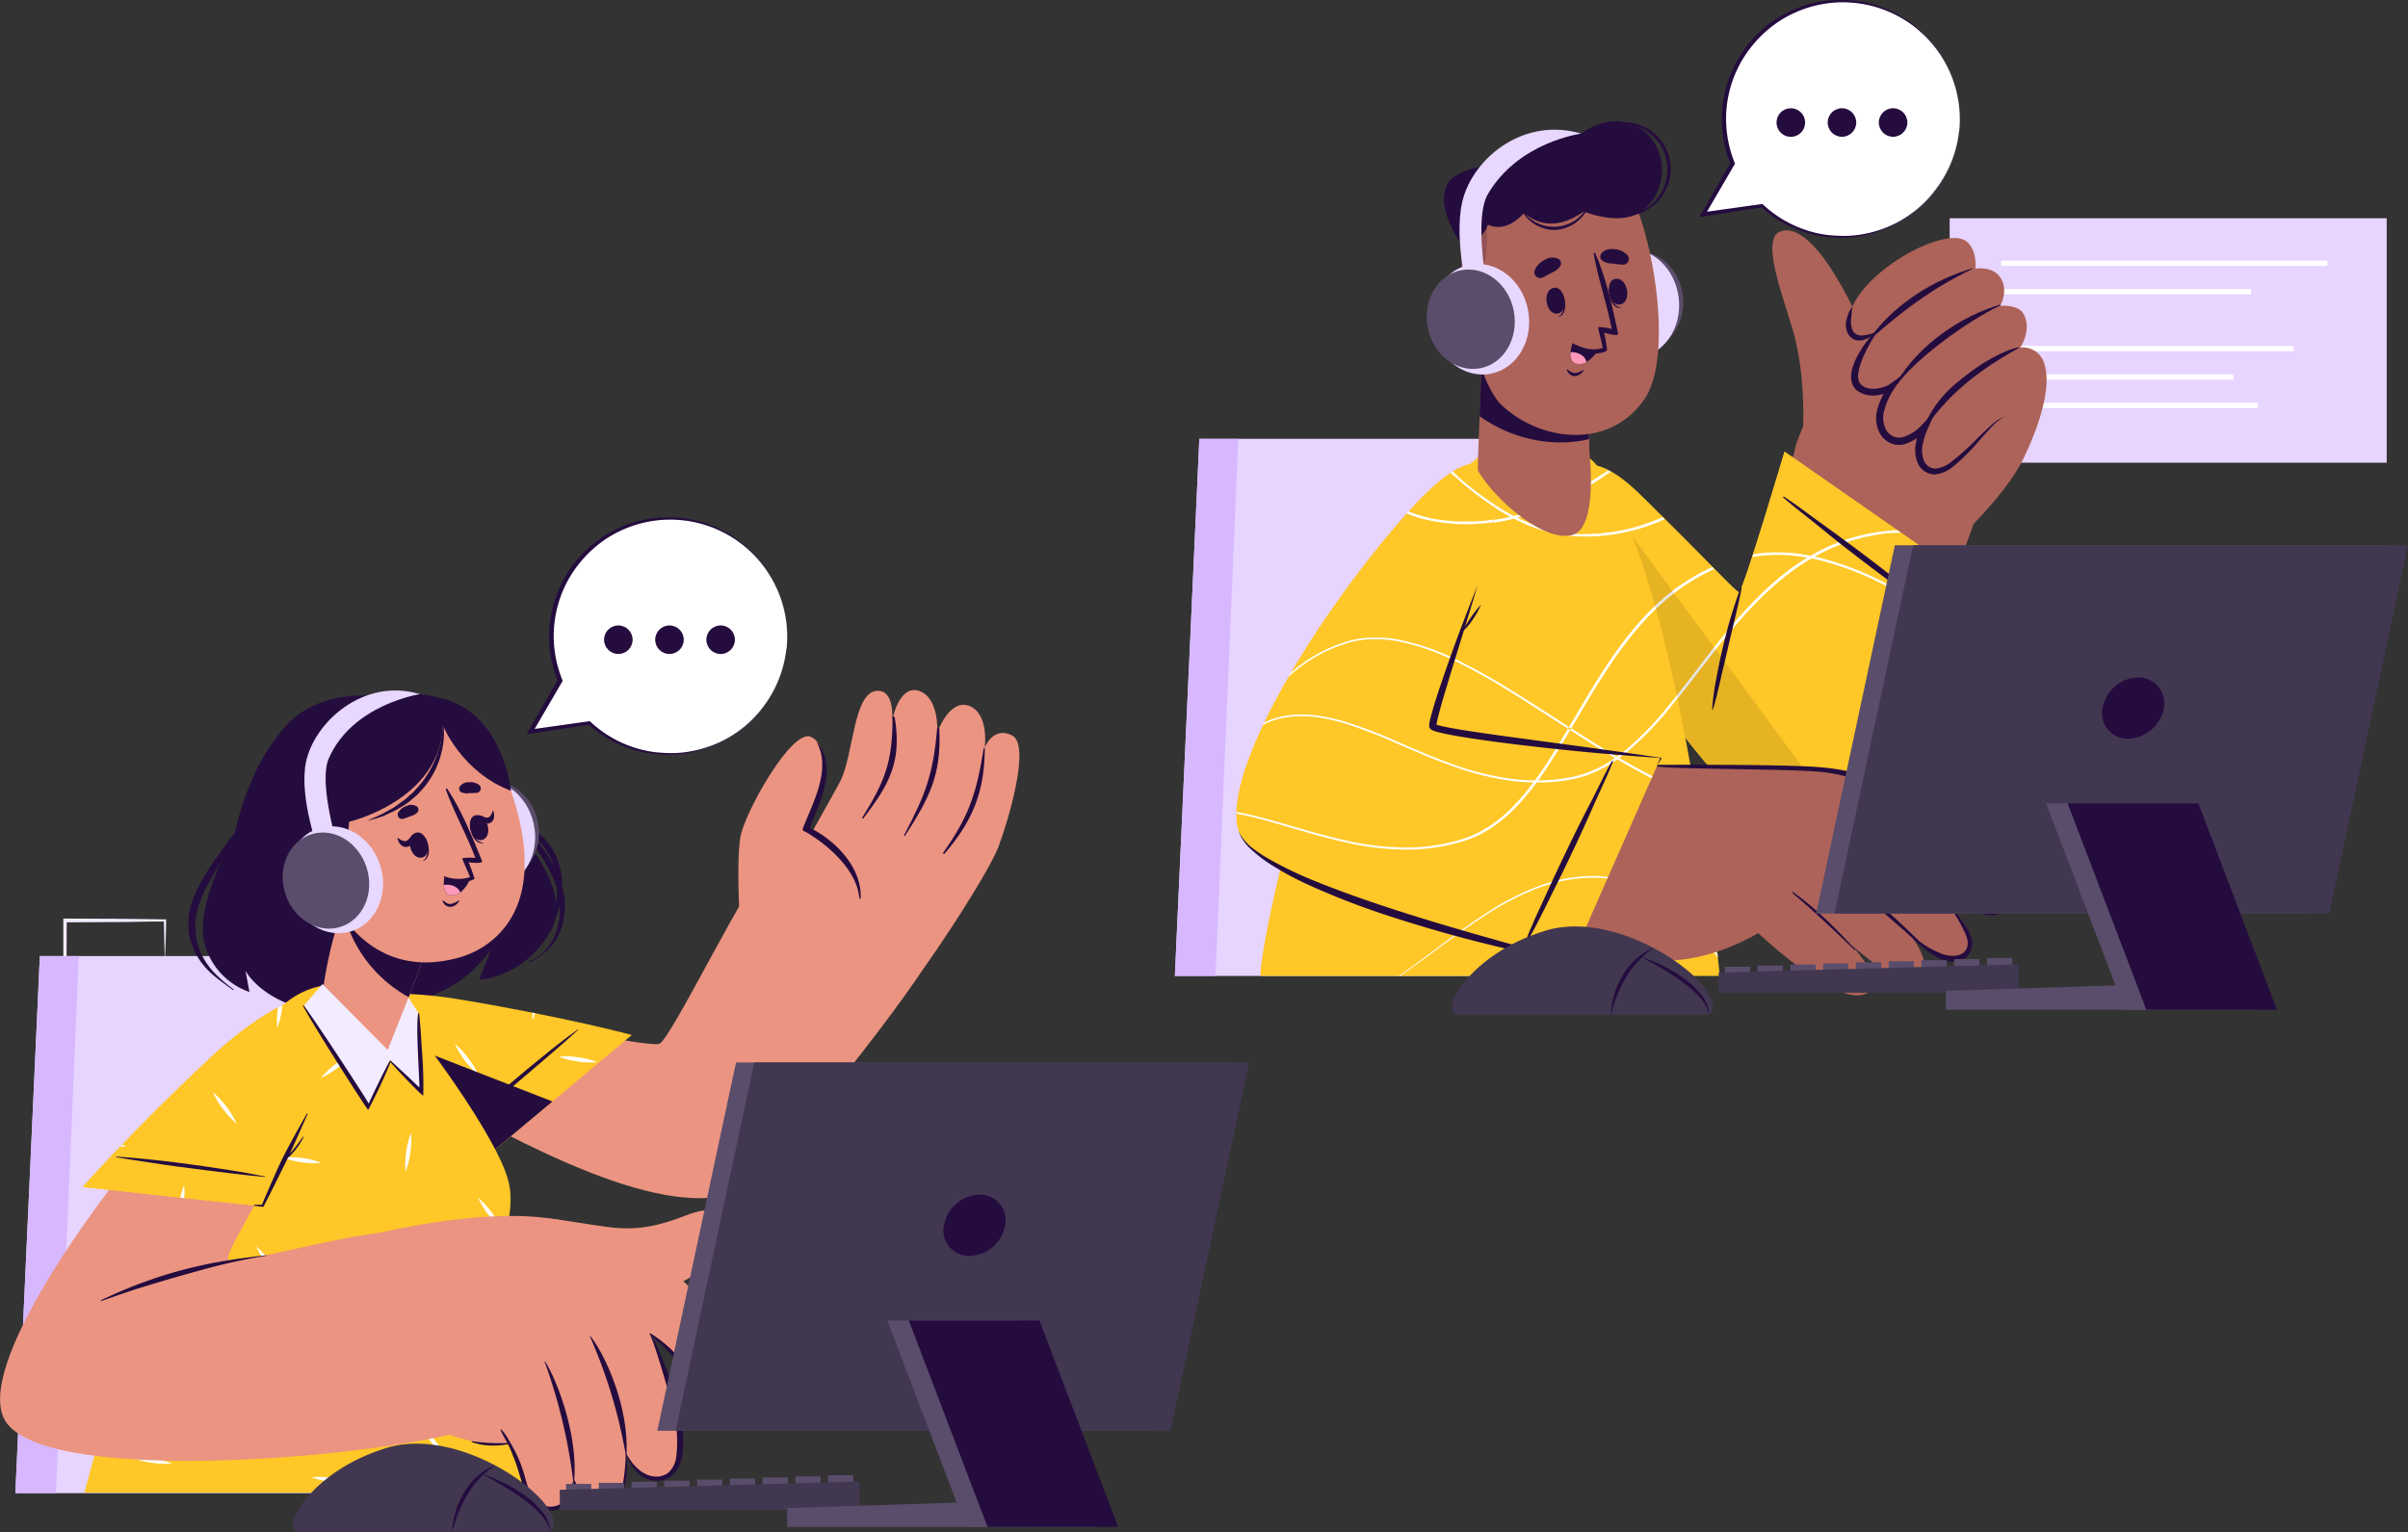
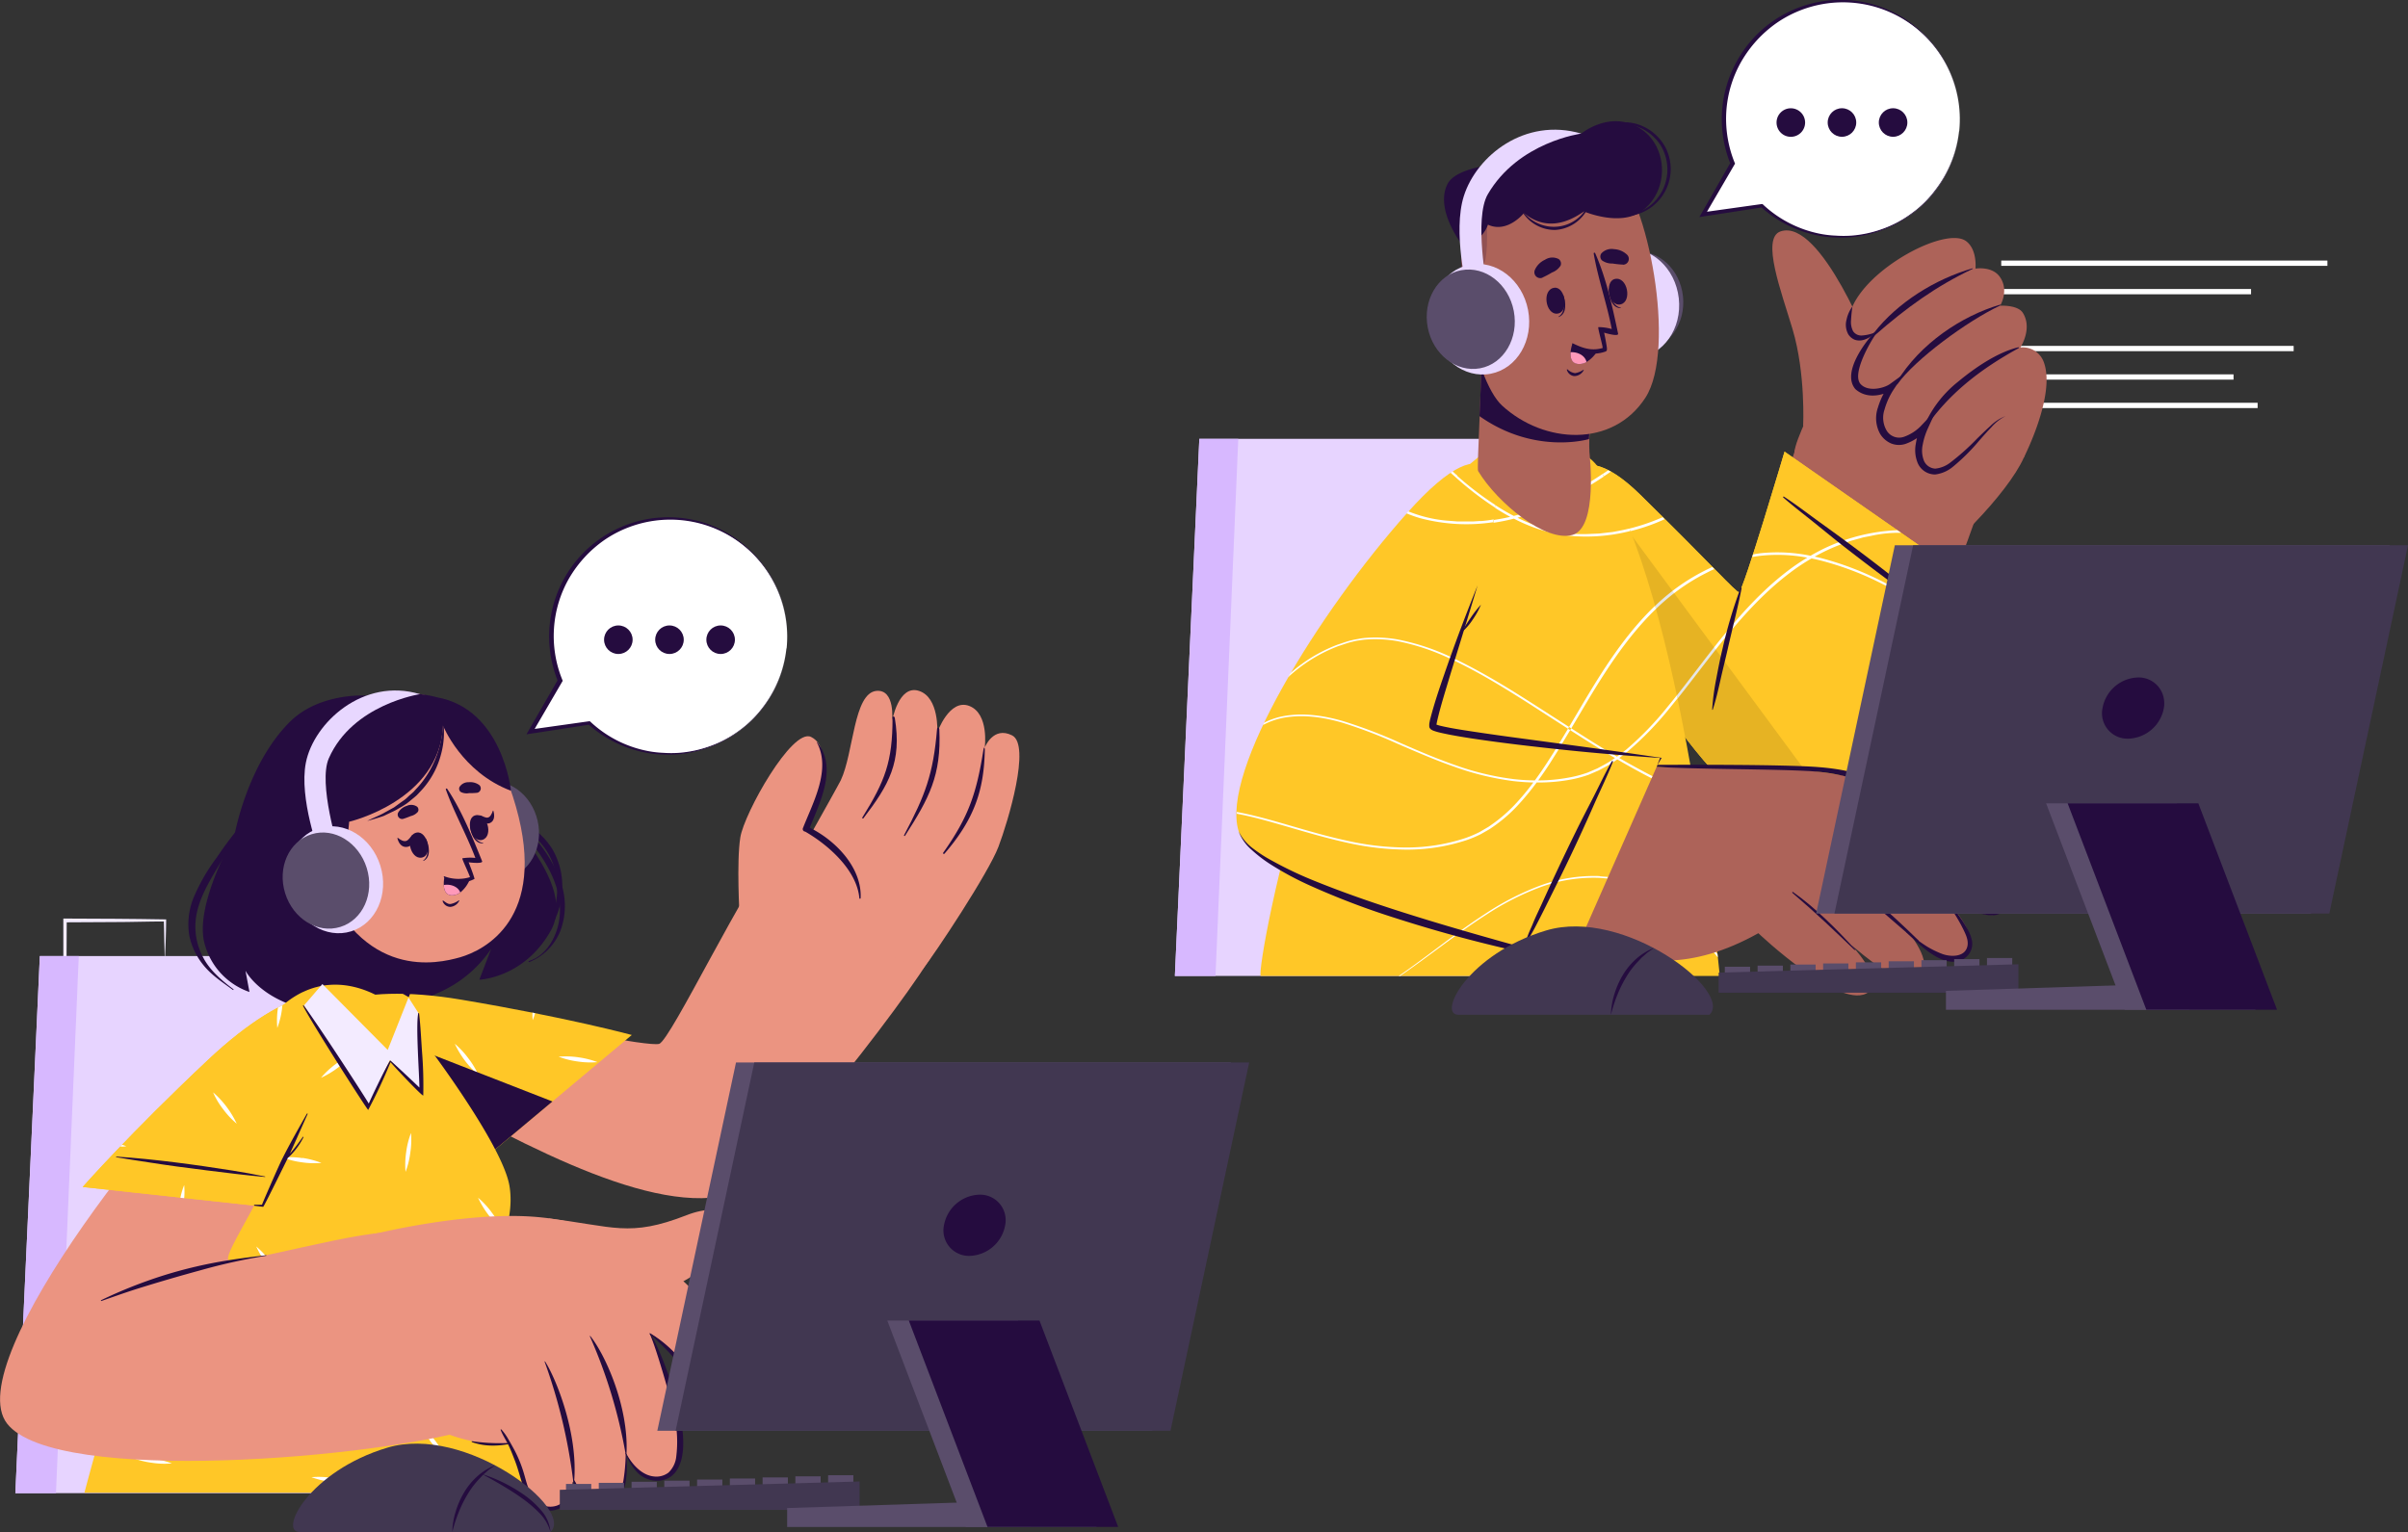
<svg xmlns="http://www.w3.org/2000/svg" viewBox="0 0 637.65 405.8">
  <rect x="0" y="0" width="637.65" height="405.8" fill="#333333" stroke="none" />
  <defs>
    <style> .cls-1 { fill: #f3ebff; } .cls-2 { fill: #e7d4ff; } .cls-3 { fill: #fff; } .cls-4 { fill: #d7b8ff; } .cls-5 { fill: #ad6359; } .cls-12, .cls-6 { fill: #250c3f; } .cls-7 { fill: #ffc727; } .cls-12, .cls-8 { isolation: isolate; } .cls-8 { opacity: 0.1; } .cls-9 { fill: #5a4d6b; } .cls-10 { fill: #e8d7ff; } .cls-11 { fill: #ff99ba; } .cls-12 { opacity: 0.2; } .cls-13 { fill: #eb9481; } .cls-14 { fill: #413751; } </style>
  </defs>
  <g id="Layer_2" data-name="Layer 2">
    <g id="Layer_1-2" data-name="Layer 1">
      <g>
        <path class="cls-1" d="M43.65,255l-13.12.28-6.67.11c-2.22,0-4.46,0-6.69,0h-.4V243.31h.5l13.24.06c4.41,0,8.83.11,13.24.16H44v.27c0,1.9-.08,3.78-.13,5.65Zm0,0-.14-5.66c0-1.86-.11-3.7-.13-5.53l.27.27c-4.41,0-8.83.16-13.24.16l-13.24.07.5-.5L17.62,255l-.45-.45c2.18,0,4.36,0,6.55.06l6.57.11Z" />
-         <rect class="cls-2" x="516.28" y="57.81" width="115.73" height="64.75" />
        <polygon class="cls-2" points="494.63 122.57 516.28 122.57 516.28 100.02 494.63 122.57" />
        <rect class="cls-3" x="529.94" y="91.62" width="77.43" height="1.4" />
        <rect class="cls-3" x="529.94" y="99.16" width="61.51" height="1.4" />
        <rect class="cls-3" x="529.94" y="76.55" width="66.15" height="1.4" />
        <rect class="cls-3" x="529.94" y="69.02" width="86.37" height="1.4" />
        <rect class="cls-3" x="529.94" y="106.69" width="67.89" height="1.4" />
        <g id="freepik--character-2--inject-80">
          <polygon class="cls-2" points="311.11 258.51 433.77 258.51 409.32 116.24 317.59 116.24 311.11 258.51" />
          <polygon class="cls-4" points="311.11 258.51 321.87 258.51 327.9 116.24 317.59 116.24 311.11 258.51" />
          <path class="cls-5" d="M417.69,144.13c13.88,31,47.42,82.45,62.43,69.7,22.45-19.06,37.65-61.22,43.65-78.27,3.37-9.55-45.28-25.53-48.26-16.86-4.24,12.32-10.89,38.07-14.74,41.72-2,1.91-17.94-20.46-30-31.07C413.36,114.06,413.26,134.23,417.69,144.13Z" />
          <path class="cls-5" d="M535.92,121.21c-4.33,9.74-21,26.21-26.54,28.64s-34.8-24-34.19-30.22,18.07-38.8,27.74-43.8S540.41,111.11,535.92,121.21Z" />
          <path class="cls-5" d="M477.48,112.79s.7-13.86-2.8-25.58c-2.94-9.85-8.41-24.14-3.18-25.92,10.76-3.65,24.4,32,24.4,32s3.5,16.7-6.83,21.26C482.59,117.41,477.48,112.79,477.48,112.79Z" />
          <path class="cls-5" d="M489.61,86.5c.7,5.61,6.91,1.57,6.91,1.57s-7.53,8-4.57,13.47c2.88,5.29,10.2.14,10.73-.22-.4.43-7.12,7.93-3.57,13.15,3.69,5.42,10.15-1,10.57-1.42-.25.51-3.39,7.42.21,10.78,6.18,5.75,14.7-11.69,21.26-13.64,0,0,4.58,10.73,4.77,11,0,0,8.45-16.44,5.33-25.14a5.91,5.91,0,0,0-6.25-4s3.31-5,.65-9.2c-1.38-2.15-6-1.87-6-1.87s2.48-4.11-.12-7.69c-2.07-2.87-6.42-2.14-6.42-2.14s.55-5.06-2.51-7.3C514.38,59.38,488.1,74.49,489.61,86.5Z" />
          <path class="cls-6" d="M522.36,71.23c.09,0,0-.18-.05-.15-9.86,2.86-19.81,9-26.15,17.17-.21.27.13.72.42.47C504.77,81.57,512.52,75.9,522.36,71.23Z" />
          <path class="cls-6" d="M529.71,80.9c.11-.05,0-.23-.09-.2-10.15,3-21.16,10.26-27.37,20.51-.21.35-.05.88.23.5C507.12,95.23,520.83,85.07,529.71,80.9Z" />
          <path class="cls-6" d="M509.49,113.9c6.33-9.6,15.1-16.21,25.09-21.7.12-.07,0-.24-.11-.21-5.62,1.35-11.62,5.51-16,9.15a30.1,30.1,0,0,0-9.3,12.54C509.08,113.9,509.36,114.12,509.49,113.9Z" />
          <path class="cls-6" d="M496.32,88.06c-.25.32.5.33.26.66-1,1.38-6.35,10.23-3.9,13,2,2.21,6.29,1.09,7.79,0L504.22,99l-2.58,3.89a19,19,0,0,0-2.6,5.57,6.71,6.71,0,0,0,.51,5.52,3.86,3.86,0,0,0,4.55,1.75,11.63,11.63,0,0,0,4.89-3.25l3.8-4-2.28,5a18,18,0,0,0-1.37,4.34,7.33,7.33,0,0,0,.33,4.22,3.46,3.46,0,0,0,3,2.09,7.75,7.75,0,0,0,4-1.62,61.83,61.83,0,0,0,7.09-6.35c1.15-1.12,2.3-2.25,3.51-3.33a11.43,11.43,0,0,1,4-2.6,12.13,12.13,0,0,0-3.74,2.93c-1.11,1.15-2.17,2.35-3.23,3.56a53.31,53.31,0,0,1-6.9,6.87,9.1,9.1,0,0,1-4.74,2.09,5,5,0,0,1-4.59-2.91,8.93,8.93,0,0,1-.55-5.23,18.82,18.82,0,0,1,1.45-4.85l1.52,1a13.5,13.5,0,0,1-5.74,3.9,5.58,5.58,0,0,1-3.8-.14,6.38,6.38,0,0,1-2.84-2.45,8.54,8.54,0,0,1-.64-7,20.11,20.11,0,0,1,3-6.07l1.17,1.14c-2,1.3-6.64,3.08-10.13,0C487.4,98.44,494.85,89.58,496.32,88.06Z" />
          <path class="cls-6" d="M496.52,88.07a11.56,11.56,0,0,1-3.38.79,2.62,2.62,0,0,1-2.42-1.11,5.28,5.28,0,0,1-.55-3c.06-1.14.18-2.33.36-3.56A8.78,8.78,0,0,0,489,84.58a5.22,5.22,0,0,0,.45,4A3.72,3.72,0,0,0,491.17,90a3.85,3.85,0,0,0,2.13.08A6.13,6.13,0,0,0,496.52,88.07Z" />
          <path class="cls-7" d="M472.55,119.63l50.64,35.27s-30.25,62.67-48.94,62.5-45.69-47.11-55-67.4-3.76-37.48,15.08-19,25.59,26.1,26.2,25.85C461.67,156.39,472.55,119.63,472.55,119.63Z" />
          <path class="cls-7" d="M523.19,154.9s-21,43.46-38.79,57.9c-3.57,2.9-7,4.63-10.15,4.59-18.69-.16-45.69-47.11-55.05-67.39-5.79-12.56-5.84-23.93-.58-26.38,3.25-1.51,8.5.35,15.67,7.41,19,18.61,25.58,26.09,26.2,25.84,1.18-.48,12.07-37.23,12.07-37.23Z" />
          <path class="cls-3" d="M491.85,205.4c-.62.72-1.25,1.42-1.88,2.1a47.73,47.73,0,0,1-18.76,6.87,39.43,39.43,0,0,1-5.54.22l-1.15-.72a37.57,37.57,0,0,0,6.62-.17,33.46,33.46,0,0,0,7.71-1.78l1.89-.62,1.83-.77c.61-.26,1.24-.48,1.83-.78l1.77-.9A49.11,49.11,0,0,0,491.85,205.4Zm-38.42-55.21a54.19,54.19,0,0,0-15.57,10.71,81.27,81.27,0,0,0-8.11,9.29c.12.22.25.45.39.67a80.11,80.11,0,0,1,8.23-9.43,54,54,0,0,1,12.81-9.33l1.77-.9c.32-.16.66-.31,1-.44Zm43.74,3.19a81.21,81.21,0,0,0-15-5.57c-.54-.13-1.08-.26-1.63-.37-.35-.08-.71-.16-1.06-.22a43.35,43.35,0,0,0-13.3-.68c-.65.09-1.29.19-1.94.31-.07.23-.15.47-.22.69.74-.13,1.49-.24,2.24-.33a42.71,42.71,0,0,1,12.36.51l1.09.2c.77.16,1.54.33,2.31.52a79.69,79.69,0,0,1,14.88,5.46,201.63,201.63,0,0,1,20.74,11.75c.1-.17.19-.34.27-.5A201.79,201.79,0,0,0,497.17,153.38Zm5.25-12.94a49.47,49.47,0,0,0-23,6.78l-.86.5a53.88,53.88,0,0,0-5.11,3.46c-8.57,6.52-15.41,14.9-21.92,23.33-3.26,4.23-6.46,8.49-9.84,12.61-.24.3-.49.59-.74.89l.38.55.86-1c3.4-4.13,6.61-8.39,9.88-12.61,6.51-8.4,13.34-16.72,21.82-23.15a54.48,54.48,0,0,1,5.76-3.85c.27-.17.55-.33.83-.48a50.81,50.81,0,0,1,7.26-3.36l1.87-.68c.62-.22,1.27-.37,1.91-.56l1.91-.53,2-.39a33.57,33.57,0,0,1,7.87-.82h.12ZM440.27,137a53.57,53.57,0,0,1-10.89,3.49l-1.95.38c-.65.12-1.31.16-2,.25l-2,.23-2,.08a31.34,31.34,0,0,1-5.48-.1l.18.66a50.32,50.32,0,0,0,24.63-4.44,2.73,2.73,0,0,0-.49-.55Zm-14.42-12.42a116.92,116.92,0,0,1-11,6.61V132a112.13,112.13,0,0,0,11.7-7.06c-.24-.13-.47-.26-.7-.37Z" />
          <path class="cls-6" d="M511.22,160.78c-1.34-1.11-2.69-2.19-4.05-3.27L498.89,151c-5.5-4.29-11.12-8.43-16.78-12.5-3.21-2.32-6.37-4.76-9.68-6.93a.16.16,0,0,0-.21,0,.15.15,0,0,0,0,.21c2.63,2.32,5.45,4.44,8.18,6.65s5.44,4.43,8.21,6.59q8.25,6.42,16.72,12.59c1.57,1.16,3.12,2.38,4.75,3.47.83.56,1.62,1.18,2.46,1.72s1.74,1,2.56,1.61a.09.09,0,0,0,.12,0,.11.11,0,0,0,0-.11C513.87,163.15,512.59,161.9,511.22,160.78Z" />
          <path class="cls-6" d="M460.92,155.73a126.08,126.08,0,0,0-4.76,16c-.66,2.68-1.18,5.39-1.69,8.09a61.76,61.76,0,0,0-1.08,8.13c0,.1.15.1.17,0,.84-2.61,1.46-5.33,2.06-8s1.28-5.36,1.88-8c1.21-5.38,2.63-10.71,3.68-16.12a.15.15,0,0,0-.08-.18A.13.13,0,0,0,460.92,155.73Z" />
          <path class="cls-8" d="M484.4,212.8c-3.57,2.9-7,4.63-10.15,4.59-18.69-.16-45.69-47.11-55.05-67.39-5.79-12.56-5.84-23.93-.58-26.38Z" />
          <path class="cls-7" d="M455.41,258.51H333.84c-1.34-2.46,18.58-108.94,59.58-138.93,9.1-6.65,25.24-2.37,29.72,4.1C445.7,156.19,455.41,258.51,455.41,258.51Z" />
          <path class="cls-3" d="M449.09,211.24a86.69,86.69,0,0,1-8.91-3.71c-4.07-1.95-8-4.11-11.91-6.39l-.57-.34c-4-2.37-8-4.88-11.92-7.41l-.56-.36-2.66-1.72c-9-5.77-17.86-11.71-27.47-16.33a60.4,60.4,0,0,0-15-5.16,33.4,33.4,0,0,0-7.92-.44,15.72,15.72,0,0,0-2,.23c-.45.09-.9.15-1.36.24.07-.16.13-.31.21-.47.36-.07.73-.13,1.09-.21.66-.08,1.33-.18,2-.23a33.51,33.51,0,0,1,8,.43,60.23,60.23,0,0,1,15.16,5.17c9.66,4.62,18.58,10.56,27.56,16.31l2.64,1.69.57.36c4,2.57,8,5.12,12.15,7.53l.57.34c3.8,2.21,7.67,4.31,11.65,6.2a87.1,87.1,0,0,0,8.53,3.55Zm-10.82-50.77-.41.39c-7.71,7.51-13.47,16.67-18.9,25.83q-1.72,2.92-3.46,5.85c-.09.17-.18.33-.28.49-1.47,2.48-3,4.95-4.49,7.38-1.35,2.14-2.76,4.25-4.26,6.29-.14.19-.27.38-.41.56a67.11,67.11,0,0,1-4.9,5.87,39.64,39.64,0,0,1-6,5.2l-.81.57c-.27.19-.57.34-.85.51l-1.71,1a30.59,30.59,0,0,1-3.64,1.55,49.54,49.54,0,0,1-15.64,2.53,72.43,72.43,0,0,1-15.74-1.79c-5-1.06-9.85-2.48-14.74-3.9a1.57,1.57,0,0,1-.13.47c4.88,1.43,9.78,2.87,14.76,3.94a73.51,73.51,0,0,0,15.93,1.84,50.37,50.37,0,0,0,15.82-2.54,30.23,30.23,0,0,0,3.72-1.57l1.75-1c.29-.16.58-.33.86-.52l.83-.58a39.59,39.59,0,0,0,6.09-5.26,69.92,69.92,0,0,0,5.22-6.29c.15-.19.28-.37.41-.56,1.42-1.94,2.76-3.93,4-5.95,1.55-2.43,3-4.9,4.5-7.37l.29-.49,3.47-5.86c5.44-9.15,11.2-18.23,18.83-25.65l.13-.12C438.42,161,438.34,160.73,438.27,160.47ZM444,184.22c-.77,1-1.55,1.94-2.34,2.9a83.72,83.72,0,0,1-11.05,11.46c-.8.63-1.6,1.26-2.43,1.85l-.52.37a30.49,30.49,0,0,1-3.63,2.2l-.87.47c-.29.16-.61.27-.91.41l-1.82.78a29.43,29.43,0,0,1-3.8,1.09,44.62,44.62,0,0,1-9.43,1h-.77a53,53,0,0,1-5.63-.35,72.09,72.09,0,0,1-15.47-3.71c-5-1.73-9.93-3.86-14.83-6a129.86,129.86,0,0,0-15-5.69,44.71,44.71,0,0,0-4.6-1.09l-.15.43c1.56.29,3.11.66,4.62,1.1a128.57,128.57,0,0,1,14.91,5.7c4.9,2.11,9.8,4.25,14.85,6a73.34,73.34,0,0,0,15.6,3.76c1.76.2,3.52.33,5.28.36h.77a45.44,45.44,0,0,0,10-.94,33,33,0,0,0,3.88-1.11l1.86-.8c.31-.14.62-.25.92-.41l.89-.48a29.74,29.74,0,0,0,3.92-2.39l.52-.37c.76-.55,1.51-1.13,2.25-1.72a83.83,83.83,0,0,0,11.16-11.52l2-2.49C444.16,184.77,444.1,184.49,444,184.22ZM431.48,140c-.7.17-1.4.33-2.1.47l-1.95.38c-.65.12-1.31.16-2,.25l-2,.23-2,.08a33.7,33.7,0,0,1-7.9-.42,42,42,0,0,1-11.76-3.89l-1-.49c-.7-.36-1.39-.74-2.07-1.13a78.67,78.67,0,0,1-12.82-9.38l-.44.44a80.25,80.25,0,0,0,12.93,9.5c.48.28,1,.55,1.46.81l1,.5a43.23,43.23,0,0,0,12.6,4.31,47.23,47.23,0,0,0,18.26-1A4.2,4.2,0,0,0,431.48,140Zm-7.12-14.45a92.4,92.4,0,0,1-16.91,9,57.36,57.36,0,0,1-6.59,2.11l-.94.24a52.76,52.76,0,0,1-7.9,1.23l-2,.13c-.66,0-1.32,0-2,0h-2l-2-.16a33.64,33.64,0,0,1-7.12-1.19c-.14.19-.28.38-.41.58a49.09,49.09,0,0,0,24.32-.09l1-.25a56,56,0,0,0,5.88-1.92,92.78,92.78,0,0,0,17-9Zm29.91,122.53c-1,0-2.08.09-3.12.12h-.08l-.61.05a41.75,41.75,0,0,0-14.69,4.37,66.6,66.6,0,0,0-9.37,5.92H427A65.17,65.17,0,0,1,436,253a41.33,41.33,0,0,1,14.82-4.33h.61c1,0,1.94-.11,2.9-.1A1.82,1.82,0,0,0,454.27,248.05Zm.52,4.6q-1.64-2.07-3.37-4.07c-.11-.14-.23-.27-.35-.4l-.41-.48a61.31,61.31,0,0,0-12-10.68,33.09,33.09,0,0,0-7.22-3.53c-.63-.21-1.29-.39-1.93-.57a14.16,14.16,0,0,0-2-.41c-1.32-.25-2.67-.27-4-.4a41.62,41.62,0,0,0-15.79,2.51,72.32,72.32,0,0,0-14.25,7.3c-8,5.15-15.29,11.21-23.08,16.59h.33c7.75-5.29,15-11.24,22.92-16.28a71.91,71.91,0,0,1,14.2-7.23,41,41,0,0,1,15.63-2.47c1.31.14,2.65.16,4,.41.66.09,1.29.28,1.94.41a15.36,15.36,0,0,1,1.9.56,32.18,32.18,0,0,1,7.11,3.5A60,60,0,0,1,450.25,248c.06.07.12.13.17.2l.35.39c1.4,1.63,2.77,3.29,4.09,5a4.67,4.67,0,0,0-.09-1Z" />
          <path class="cls-5" d="M377.28,132.63c-24.75,28.63-58.11,79.2-44.48,90.38,22.41,18.38,87.86,29,102.88,30.78,6.48.78,19.46-41.58,15.13-47.06s-73.53-9.35-74-13.6c-.27-2.41,10.24-23.37,17-49.08C401.58,114.41,384.25,124.56,377.28,132.63Z" />
          <path class="cls-5" d="M439.47,203.24s19.86-.15,32.85.36c7.25.28,19.63,1.88,24.86,4.53,7.82,4,38,25.5,32.94,32.93C525.53,247.78,502,226,502,226s25.74,19.9,18.73,27S490.3,231.9,490.3,231.9s26,21,17.61,27.2c-6.34,4.65-28.94-19.67-28.94-19.67s22.21,18.23,15.9,23.3c-7,5.6-29.25-15.54-29.25-15.54-18.2,10.18-31,7.58-40,4.65C423.51,251.09,439.47,203.24,439.47,203.24Z" />
          <path class="cls-6" d="M493.49,218.53c3.11,2.23,6.27,4.46,9.17,7s5.71,5.09,8.37,7.85c6.51,6.76,9.53,12,9.3,11.7-5.24-7.19-15.48-16.28-18.38-18.78s-5.67-5.13-8.56-7.62C493.32,218.57,493.42,218.48,493.49,218.53Z" />
          <path class="cls-6" d="M484.29,228.84c3.84,3,7.77,5.86,11.48,9s8.73,7.79,12.2,11.21c.26.26,0,.76-.28.51-3.6-3.28-8.95-7.76-12.59-11s-7.15-6.61-10.89-9.7C484.15,228.9,484.23,228.79,484.29,228.84Z" />
          <path class="cls-6" d="M474.77,236.26c6.11,4.31,11.42,9.74,16.5,15.19.26.27,0,.31-.32.05-5.39-5.15-9.59-9.23-16.33-15C474.54,236.38,474.67,236.17,474.77,236.26Z" />
          <path class="cls-6" d="M436.68,202.61c9.06-.06,35.67-.13,44.71.57,8,.61,14.59,2.33,21.3,6.77,14.4,9.52,23.68,20.7,26,24,1.4,2,3.43,5.23,1.58,7.47-2.27,2.72-10.62.06-19.43-7.91-.32-.29-.12-.47.21-.2,12.37,10,17.29,8.86,18.58,7.15.84-1.11,0-3-.72-4.5a29,29,0,0,0-4.38-5.83,123.3,123.3,0,0,0-18.76-16.37,48,48,0,0,0-25-9.39c-9.26-.76-34.88-.52-44.13-1.41A.18.18,0,0,1,436.68,202.61Z" />
          <path class="cls-6" d="M522.15,249c-.51-2.47-2.29-4.73-3.7-6.77a46.67,46.67,0,0,0-5.87-7.13c-.09-.09-.26,0-.17.14a73.9,73.9,0,0,1,5.19,6.86,43.06,43.06,0,0,1,2.3,4.08c.65,1.35,1.42,2.91,1.08,4.45-.64,2.94-4.38,2.87-6.59,2.08a24.87,24.87,0,0,1-4.12-2,39.17,39.17,0,0,1-5.06-3.81c-.13-.12-.49-.07-.35.06,3.3,3.14,9.55,9.67,14.65,7.28A4.64,4.64,0,0,0,522.15,249Z" />
          <path class="cls-7" d="M439.77,200.67l-23.79,54s-83.14-18.77-88-34.55,21.23-58,44.74-84.36c23.12-25.9,26.54-8.33,20.79,11.7s-15.18,43.12-14.13,44.85S439.77,200.67,439.77,200.67Z" />
          <path class="cls-3" d="M384.77,174.3c-.06.15-.11.31-.17.46A59.58,59.58,0,0,0,370,169.82a33.4,33.4,0,0,0-7.92-.44,15.72,15.72,0,0,0-2,.23,13.32,13.32,0,0,0-1.94.38c-1.3.28-2.53.78-3.8,1.17a41,41,0,0,0-13.24,8.22l.63-1.09a40.48,40.48,0,0,1,12.46-7.53c1.28-.4,2.53-.91,3.85-1.19.65-.18,1.32-.26,2-.4a15.32,15.32,0,0,1,2-.23,33.51,33.51,0,0,1,8,.43A60.08,60.08,0,0,1,384.77,174.3Zm44,26.47-.57-.34-2.28-1.35-1.38-.16c1,.63,2.09,1.27,3.14,1.88l.57.34c3,1.75,6,3.43,9.08,5l.24-.55Q433.13,203.3,428.77,200.77Zm-16.23-3.31c-.6,1-1.21,2-1.83,2.95-1.35,2.14-2.76,4.25-4.26,6.29-.14.19-.27.38-.41.56a67.11,67.11,0,0,1-4.9,5.87,39.64,39.64,0,0,1-6,5.2l-.81.57c-.27.19-.57.34-.85.51l-1.71,1a30.59,30.59,0,0,1-3.64,1.55,49.54,49.54,0,0,1-15.64,2.53,72.32,72.32,0,0,1-15.72-1.79c-5.21-1.11-10.32-2.62-15.45-4.11-4.55-1.32-9.13-2.65-13.81-3.52v.47c4.63.87,9.16,2.21,13.69,3.52,5.12,1.5,10.25,3,15.48,4.15a73.51,73.51,0,0,0,15.93,1.84,50.37,50.37,0,0,0,15.82-2.54,30.23,30.23,0,0,0,3.72-1.57l1.75-1c.29-.16.58-.33.86-.52l.83-.58a39.59,39.59,0,0,0,6.09-5.26,69.92,69.92,0,0,0,5.22-6.29c.15-.19.28-.37.41-.56,1.42-1.94,2.76-3.93,4-5.95.68-1.06,1.34-2.14,2-3.21Zm16.92,2c-.41.32-.83.64-1.26.94l-.52.37a30.49,30.49,0,0,1-3.63,2.2l-.87.47c-.29.16-.61.27-.91.41l-1.82.78a29.43,29.43,0,0,1-3.8,1.09,44.62,44.62,0,0,1-9.43,1h-.77a53,53,0,0,1-5.63-.35,72.09,72.09,0,0,1-15.47-3.71c-5-1.73-9.93-3.86-14.83-6a129.86,129.86,0,0,0-15-5.69c-5.13-1.47-10.6-2.27-15.91-1.23a18.94,18.94,0,0,0-4.86,1.69c-.1.2-.2.41-.29.61a19.35,19.35,0,0,1,5.23-1.88c5.22-1,10.62-.22,15.7,1.25a128.57,128.57,0,0,1,14.91,5.7c4.9,2.11,9.8,4.25,14.85,6a73.58,73.58,0,0,0,15.62,3.79c1.76.2,3.52.33,5.28.36h.77a45.44,45.44,0,0,0,10-.94,33,33,0,0,0,3.88-1.11l1.86-.8c.31-.14.62-.25.92-.41l.89-.48a29.74,29.74,0,0,0,3.92-2.39l.52-.37c.52-.38,1-.78,1.56-1.18ZM385.92,126c-.43-.38-.85-.75-1.27-1.14l-.54.35,1.4,1.25a83.63,83.63,0,0,0,10.4,8v-.74a83.06,83.06,0,0,1-10-7.64ZM392,138l-2,.13c-.66,0-1.32,0-2,0h-2l-2-.16a34.3,34.3,0,0,1-7.8-1.38c-1.11-.33-2.21-.71-3.29-1.15l-.24.27-.23.26a33.59,33.59,0,0,0,3.57,1.27,47.69,47.69,0,0,0,19.43,1.08,4.72,4.72,0,0,1,.11-.74,29.83,29.83,0,0,1-3.53.45Zm31.56,94.06a41.42,41.42,0,0,0-15.79,2.54,72.32,72.32,0,0,0-14.25,7.3c-2.5,1.62-4.94,3.32-7.35,5.07l.39.11h0c2.34-1.69,4.71-3.32,7.14-4.87A71.91,71.91,0,0,1,407.9,235a41,41,0,0,1,15.63-2.47c.69.07,1.38.11,2.07.17l.19-.42c-.71-.06-1.47-.1-2.21-.17Z" />
          <path class="cls-6" d="M406.44,245.74c.81-1.54,1.59-3.08,2.37-4.63l4.68-9.44c3.08-6.26,6-12.6,8.81-19,1.61-3.62,3.36-7.2,4.81-10.89a.15.15,0,0,0-.08-.2.14.14,0,0,0-.2.07h0c-1.73,3-3.23,6.24-4.83,9.37s-3.23,6.23-4.77,9.39q-4.61,9.39-8.92,18.93c-.81,1.78-1.69,3.54-2.42,5.36-.38.93-.82,1.83-1.19,2.77s-.65,1.9-1,2.83a.08.08,0,0,0,0,.11.08.08,0,0,0,.11,0h0C404.66,248.82,405.61,247.32,406.44,245.74Z" />
          <path class="cls-6" d="M417.77,251l-1.67,3.78-.05.12h-.16c-7.87-1.46-15.69-3.21-23.46-5.16s-15.48-4.16-23.11-6.62a204.91,204.91,0,0,1-22.49-8.58,81.71,81.71,0,0,1-10.62-5.74,35.84,35.84,0,0,1-4.79-3.71,12,12,0,0,1-3.43-4.91,12.53,12.53,0,0,0,3.77,4.53,36,36,0,0,0,5,3.23,98.91,98.91,0,0,0,10.74,5.15c7.35,3,14.9,5.65,22.49,8.09s15.25,4.71,22.93,6.89,15.39,4.34,23.11,6.41l-.2.1Z" />
          <path class="cls-6" d="M438.82,202.77l.83-2.15.09.15c-8.34-.55-16.67-1.22-25-2.09s-16.61-1.82-24.89-3.06c-2.07-.32-4.14-.66-6.21-1.06-1-.21-2.07-.41-3.14-.71-.27-.08-.53-.16-.82-.27a2.06,2.06,0,0,1-.48-.21,1.46,1.46,0,0,1-.33-.22,1.18,1.18,0,0,1-.27-.32,2.56,2.56,0,0,1-.11-.24.24.24,0,0,1,0-.12,3.65,3.65,0,0,1,.06-1.14c.05-.27.1-.56.17-.81,1.06-4.15,2.4-8.07,3.76-12,2.72-7.91,5.68-15.72,8.8-23.48-2.41,8-4.88,16-7.34,24-1.18,4-2.48,8-3.39,12-.06.25-.09.48-.14.72s0,.52-.05.42h0l-.06-.15c0-.1-.18-.2-.14-.18s-.05,0,0,0l.25.1.66.21c1,.26,2,.45,3,.65,2,.37,4.09.69,6.14,1q6.18.93,12.38,1.75L415,197.23c8.27,1.1,16.54,2.28,24.81,3.49H440l-.06.13Z" />
          <path class="cls-6" d="M392.17,160.16a21.08,21.08,0,0,1-2.21,4,15.5,15.5,0,0,1-3,3.41c.76-1.33,1.57-2.59,2.43-3.84A29,29,0,0,1,392.17,160.16Z" />
          <path class="cls-5" d="M416.4,141.69c-7.06,2-19.78-8.33-25-16.94-.36-.59,1.06-24.91.84-29.76,0-1,30.74,6,30.74,6s-2.53,10.3-2.09,18.75C420.92,120.46,423.21,139.75,416.4,141.69Z" />
          <path class="cls-6" d="M391.77,110.22c14.39,10.16,28.41,6.26,29,6.08A83.25,83.25,0,0,1,422.9,101s-30.8-7-30.75-6C392.33,97.27,392.08,103.83,391.77,110.22Z" />
          <path class="cls-9" d="M422.83,81c.79,7.18,6.54,12.44,12.83,11.74s10.76-7.07,10-14.24S439.13,66,432.83,66.72,422,73.79,422.83,81Z" />
          <path class="cls-10" d="M419.19,81.82c.88,8,7.27,13.83,14.27,13.06S445.46,87,444.55,79,437.29,65.2,430.28,66,418.31,73.84,419.19,81.82Z" />
          <path class="cls-5" d="M388,58.45c-3.36,10.78,2.15,42,9.78,49,11.07,10.15,29.29,11.22,37.93-2.1,8.38-12.92.48-53.47-8.06-59.84C415.06,36.11,392.94,42.54,388,58.45Z" />
          <path class="cls-6" d="M413.92,78.05c0-.07-.14.13-.12.22.46,2.08.65,4.55-1.11,5.61-.06,0,0,.14,0,.11C415,83.22,414.7,80,413.92,78.05Z" />
          <path class="cls-6" d="M411.63,76.22c-3.42.39-2.39,7.21.78,6.85S414.5,75.9,411.63,76.22Z" />
          <path class="cls-6" d="M426.06,76.41c0-.08.18.08.19.17.25,2.12.9,4.5,2.91,4.92.06,0,.08.12,0,.12C426.77,81.64,426,78.46,426.06,76.41Z" />
          <path class="cls-6" d="M427.61,73.9c3.36-.77,4.65,6,1.54,6.72S424.77,74.57,427.61,73.9Z" />
          <path class="cls-6" d="M408.47,73.51a25,25,0,0,0,2.5-1.33,4.56,4.56,0,0,0,2.29-1.84,1.47,1.47,0,0,0-.5-1.71,3.59,3.59,0,0,0-3.65.18,5.31,5.31,0,0,0-2.69,2.73,1.55,1.55,0,0,0,2.05,2Z" />
          <path class="cls-6" d="M429.77,70.09A24.05,24.05,0,0,1,427,69.8a4.52,4.52,0,0,1-2.81-.84,1.45,1.45,0,0,1-.19-1.78A3.65,3.65,0,0,1,427.41,66a5.33,5.33,0,0,1,3.51,1.53,1.55,1.55,0,0,1-1.15,2.59Z" />
          <path class="cls-6" d="M415.08,97.84a3.57,3.57,0,0,0,2,1,5.63,5.63,0,0,0,2.19-.87.08.08,0,0,1,.1,0,.08.08,0,0,1,0,.1,2.86,2.86,0,0,1-2.51,1.55A2.25,2.25,0,0,1,414.93,98C414.84,97.9,415,97.78,415.08,97.84Z" />
          <path class="cls-6" d="M416.34,91.19a7.28,7.28,0,0,0,5.28,2.47,8.89,8.89,0,0,0,2.61-.27,2.9,2.9,0,0,0,.48-.14,3.88,3.88,0,0,0,.45-.14.53.53,0,0,0,.36-.53h0a1.6,1.6,0,0,0,0-.21h0v-.18c-.21-1.63-.74-4.08-.74-4.08.64.21,3.88,1.11,3.7.27-1.48-7-3.13-14.72-6.08-21.33a.21.21,0,0,0-.27-.1.19.19,0,0,0-.11.21c1.16,6.75,3.5,13.25,4.78,20a12.59,12.59,0,0,0-3.55-.51c-.22.1,1.11,4.71,1.14,5.45v.08c-2.68.76-4.86.25-7.79-1.18C416.33,90.9,416.19,91,416.34,91.19Z" />
          <path class="cls-6" d="M423.14,92.71a8.58,8.58,0,0,1-3,3.16,3.89,3.89,0,0,1-2.31.5c-1.75-.19-2-1.73-1.92-3.1a8.78,8.78,0,0,1,.45-2.14A11.13,11.13,0,0,0,423.14,92.71Z" />
          <path class="cls-11" d="M420.13,95.9a3.89,3.89,0,0,1-2.31.5c-1.75-.19-2-1.73-1.92-3.1C417.77,93.18,419.71,94.14,420.13,95.9Z" />
          <path class="cls-12" d="M393.1,69.54c-1.23,3.1-3.76,10.38-5.2,10.89-1.37-10.12-1.42-19.3,1.09-24.94a20.52,20.52,0,0,1,4.3-6.25C393.5,52,394.41,66.3,393.1,69.54Z" />
          <path class="cls-6" d="M420.15,55.07a10,10,0,0,1-8.41,5,10.22,10.22,0,0,1-8.83-4.62.09.09,0,0,0-.11,0,.07.07,0,0,0,0,.11,10.11,10.11,0,0,0,9,5.35,10.33,10.33,0,0,0,8.63-5.65.15.15,0,0,0,0-.2A.14.14,0,0,0,420.15,55.07Z" />
          <path class="cls-6" d="M441,39a12.8,12.8,0,0,0-6.59-5.82c-3.9-1.54-7.81-.51-11.68.6a.08.08,0,0,0-.08.08.07.07,0,0,0,.08.08c3.29-.93,6.69-1.68,10.05-.66a12.61,12.61,0,0,1,6.82,5,12.3,12.3,0,0,1-2.31,15.91,12.48,12.48,0,0,1-9.51,2.73c-.13,0-.19.18-.05.2A12.53,12.53,0,0,0,441,39Z" />
          <path class="cls-6" d="M387.07,64.68s-7.23-9.29-3.73-16c2-3.81,10.61-4.86,10.61-4.86s2-4.41,8.81-7.27,16-1.18,16-1.18,6.11-5.08,13.11-2.56c9.76,3.52,11,17.23,2.84,23.13-5.74,4.15-15.22.09-15.22.09-.8.25-8.3,6.77-15.94.4,0,0-4.35,5.48-9.54,3.08A7.58,7.58,0,0,1,387.07,64.68Z" />
          <path class="cls-5" d="M394.49,83.9s-7.19-10-11.73-7.41,1,17.12,6.36,19a5.45,5.45,0,0,0,7.19-2.8l.09-.2Z" />
          <path class="cls-6" d="M384.44,80.63c-.09,0-.1.11,0,.14,3.79,1.48,5.82,4.94,7.26,8.54-1.14-1.38-2.67-2.12-4.52-.76-.1.07,0,.22.1.2A3.37,3.37,0,0,1,391,89.9a16.62,16.62,0,0,1,1.81,3c.18.33.78.14.65-.24v-.09C393.43,87.71,389.6,81,384.44,80.63Z" />
          <path class="cls-10" d="M388.5,76.9s-3.89-15.5-.86-25C391,41.34,403.72,31,418.74,35.39c0,0-16.67,2.15-24.77,16.08-3.72,6.4-.15,24.88-.15,24.88Z" />
          <path class="cls-10" d="M404.64,82.12c1.52,8-2.91,15.54-9.91,16.88s-13.92-4-15.45-12,2.91-15.54,9.91-16.88S403.11,74.14,404.64,82.12Z" />
          <path class="cls-9" d="M400.86,82.38c1.37,7.17-2.62,14-8.91,15.17s-12.51-3.65-13.88-10.81,2.61-14,8.9-15.17S399.48,75.2,400.86,82.38Z" />
        </g>
        <polygon class="cls-2" points="4.07 395.51 126.73 395.51 102.27 253.24 10.55 253.24 4.07 395.51" />
        <polygon class="cls-4" points="4.07 395.51 14.82 395.51 20.86 253.24 10.55 253.24 4.07 395.51" />
        <path class="cls-6" d="M76.77,191.19c-11.39,11.33-14.66,30-14.66,30s-10.92,18.79-7.87,29a18.53,18.53,0,0,0,11.82,12.57L65,257.12s3.66,7.25,15.89,10.17,28.41-.84,36.83-5.1a32.42,32.42,0,0,0,12.36-10.88l-3.15,8.2s11.87-.42,18.92-13-13.2-30.78-14.92-34.69S127,179.37,97,184.28C97.08,184.21,84.65,183.39,76.77,191.19Z" />
        <path class="cls-6" d="M61.77,262c-3.12-2.33-6.2-5-7.92-8.3A17.23,17.23,0,0,1,52,242.43c.83-4.61,3.26-8.68,5.62-12.65s5.2-8,7.57-12.17c.13-.23-.22-.42-.38-.24a107.15,107.15,0,0,0-7.44,9.81,50,50,0,0,0-5.88,10.07,18.69,18.69,0,0,0-1.38,10.49,18.15,18.15,0,0,0,3.74,7.88c2.21,2.75,5,4.51,7.8,6.58C61.77,262.33,61.94,262.08,61.77,262Z" />
        <path class="cls-6" d="M148.4,233.4c-3.6-10.49-13-17.15-18.77-26.3-3.1-4.95-5.51-10.43-9.55-14.73-.11-.12-.31.07-.21.19,3.32,3.87,5.24,8.53,7.64,13a76.08,76.08,0,0,0,8.92,12.34c5.94,7.12,13,15.55,11.69,25.52-.63,4.6-3.35,9.7-8.07,11.13-.18.06-.07.36.11.28a14.8,14.8,0,0,0,8.23-8.27A18.81,18.81,0,0,0,148.4,233.4Z" />
        <path class="cls-6" d="M148.83,236.22a19.3,19.3,0,0,0-2.62-11.38c-2.07-3.38-5.32-5.82-8.57-8-3.75-2.49-7.7-4.86-10.08-8.81-.1-.17-.34,0-.25.17,3.78,6.52,11,9.56,15.83,15.05,5.55,6.27,5.56,15.4,1.74,22.57a31.76,31.76,0,0,1-10,10.9c-.07,0,0,.15.08.1C142,252.18,148.26,245,148.83,236.22Z" />
        <path class="cls-13" d="M103.51,284c30.35,16.66,66.68,37.57,88.94,32.65,9.87-2.18,54.19-60.28,56.07-67,1.61-5.77-38.52-29-43-24.45-7.56,7.63-28,50.59-31,51.31s-28.48-4.45-55-9.24C94,262.7,82.44,272.45,103.51,284Z" />
        <path class="cls-13" d="M244.21,256.9c3.46-4.36,17.58-25.74,20.17-32.57s8.65-27,3.63-29.54-7.24,3.21-7.24,3.21,1.21-8.93-4.08-11-8.49,7-8.49,7,.57-9.26-4.86-11-7.11,8-7.11,8,.92-8.44-4.14-8c-6.08.59-6,16.35-9.44,23.67-.78,1.66-18.21,32.58-18.21,32.58Z" />
        <path class="cls-6" d="M236.35,190.21c0,11.59-2,16.67-8,26.33-.12.18.13.4.28.22,6.8-8.92,10.22-14.92,8.32-26.58C236.82,189.61,236.35,189.66,236.35,190.21Z" />
        <path class="cls-6" d="M248.14,193.09c-1,12-3.14,17.56-8.75,28.15-.08.15.17.3.26.15,6.37-9.92,9.65-16,9.09-28.15C248.77,192.69,248.19,192.54,248.14,193.09Z" />
        <path class="cls-6" d="M260.43,198.53c-1.83,11.58-3.89,17.74-10.65,27.32a.21.21,0,1,0,.33.27h0c7.85-9.1,10.48-16.76,10.67-27.5C260.77,197.9,260.55,197.8,260.43,198.53Z" />
        <path class="cls-13" d="M195.85,242.75s-.85-14.49.19-20.94,13.73-29.07,18.73-26.61c6.51,3.19,1.75,17.69-1.51,24.49,0,0,15.06,7.34,13.9,18.49S195.85,242.75,195.85,242.75Z" />
        <path class="cls-6" d="M216.31,196.66c3.84,7.19-1,15.84-3.68,22.67a.67.67,0,0,0,.34.89.59.59,0,0,0,.23.05c6.11,3.5,13.71,10.22,14.36,17.62a.16.16,0,0,0,.17.17.18.18,0,0,0,.17-.17c.38-8-6.55-15.24-13.48-18.65,2.84-7,7.33-15.85,2-22.62C216.35,196.59,216.29,196.62,216.31,196.66Z" />
        <path class="cls-7" d="M167.3,274.15l-36.53,30.62s-22.3-11.6-38.77-24.93,1.77-19.81,30.05-15.06S167.3,274.15,167.3,274.15Z" />
        <path class="cls-3" d="M124,280.3a22.75,22.75,0,0,0-3.57-3.83,24.68,24.68,0,0,0,6.27,8.3A22.35,22.35,0,0,0,124,280.3Zm-32-.44.44.34a12.06,12.06,0,0,0,.85-1,10.26,10.26,0,0,0-1.31.7Zm61.15.2a22.8,22.8,0,0,0-5.22-.16,22.61,22.61,0,0,0,5.06,1.27,22.23,22.23,0,0,0,5.22.17,22.94,22.94,0,0,0-5.08-1.28ZM141,268.22a13.33,13.33,0,0,0,.07,2,16.57,16.57,0,0,0,.62-1.84Z" />
-         <path class="cls-6" d="M122.59,298.23C130,291.09,138,284.46,146,278c2.28-1.82,4.6-3.6,7-5.31.07-.05.16,0,.09.09-3.78,3.49-7.71,6.82-11.62,10.17s-7.87,6.7-11.88,9.95c-2.27,1.84-4.53,3.68-6.83,5.47C122.63,298.44,122.5,298.32,122.59,298.23Z" />
        <path class="cls-6" d="M146.29,291.76l-15.53,13S108.46,293.17,92,279.84c-5.85-4.73-7.32-8.59-5.53-11.4Z" />
        <path class="cls-7" d="M138.77,395.39H22.36s25.29-97.67,48.7-125.17c.52-.63,1.06-1.23,1.6-1.79.11-.13.21-.22.32-.33a25,25,0,0,1,6.25-4.84c.41-.22.82-.43,1.25-.61,9-4.15,18.54-.71,25.41,5.17,2.18,1.86,26.86,34,29,46.21,1.89,10.81-5.41,22.42-5.41,22.42Z" />
        <path class="cls-6" d="M112,332.27a101.55,101.55,0,0,0-14.7,2.55c-2.4.64-4.74,1.38-7.09,2.17-1.17.4-2.34.76-3.52,1.11a15.9,15.9,0,0,1-3.79.74.09.09,0,0,0,0,.18,26.33,26.33,0,0,0,3.66-.1,24.18,24.18,0,0,0,3.47-.68c2.44-.63,4.84-1.36,7.27-2,4.9-1.3,9.79-2.6,14.77-3.55a.21.21,0,0,0-.07-.42Z" />
        <path class="cls-6" d="M124.34,336.56a110,110,0,0,0-12.31-.49c-2,.05-4.09.21-6.14.42-1,.11-2,.23-2.92.36s-2.12.43-3.19.56c-.11,0-.11.19,0,.18,1-.09,2,0,3.07,0l3.07-.11c2-.06,4.09-.11,6.14-.2,4.1-.17,8.19-.3,12.29-.34C124.57,336.9,124.55,336.58,124.34,336.56Z" />
        <path class="cls-3" d="M60,293.18a22.28,22.28,0,0,0-1.72-2l-.43.9c.4.62.83,1.23,1.27,1.82a21.77,21.77,0,0,0,3.57,3.8A24.85,24.85,0,0,0,60,293.18Zm13.51-25.62a21.19,21.19,0,0,0-.1,4.71,21.78,21.78,0,0,0,1.25-5.09,7.11,7.11,0,0,1,.1-.79C74.34,266.76,73.92,267.15,73.51,267.56Zm35.33,32.54a21.76,21.76,0,0,0-1.28,5.08,22.89,22.89,0,0,0-.17,5.23,21.59,21.59,0,0,0,1.26-5.08A22.32,22.32,0,0,0,108.84,300.1ZM86.59,356.42a22.06,22.06,0,0,0-1.26,5.06,22.33,22.33,0,0,0-.16,5.23A25.18,25.18,0,0,0,86.59,356.42ZM48.77,313.9A23,23,0,0,0,47.51,319a22.24,22.24,0,0,0-.16,5.22,22.74,22.74,0,0,0,1.25-5.08A22.32,22.32,0,0,0,48.77,313.9Zm31.3-7.14a22.8,22.8,0,0,0-5.22-.16,22.61,22.61,0,0,0,5.06,1.27,22.23,22.23,0,0,0,5.22.17,23.34,23.34,0,0,0-5-1.32Zm41.88,48a22.9,22.9,0,0,0-5.23-.16A25,25,0,0,0,127,356a22.68,22.68,0,0,0-5.05-1.28Zm-78.18-4.61a24.46,24.46,0,0,0-5.13-.18h0a22.57,22.57,0,0,0,5,1.23,22.23,22.23,0,0,0,5.22.16A22.79,22.79,0,0,0,43.77,350.15Zm43.92,41.29a22.8,22.8,0,0,0-5.22-.16,24.86,24.86,0,0,0,10.3,1.41,23.35,23.35,0,0,0-5.12-1.25Zm-47.24-5.06a22.9,22.9,0,0,0-5.23-.16,22.57,22.57,0,0,0,5.06,1.25,21.28,21.28,0,0,0,5.23.16,23,23,0,0,0-5.1-1.25ZM88.83,281.9A22.86,22.86,0,0,0,85,285.49a23.61,23.61,0,0,0,4.5-2.69,22,22,0,0,0,3.8-3.6A23.32,23.32,0,0,0,88.83,281.9Zm12.46,53.53a21.09,21.09,0,0,0-3.8,3.57,22.35,22.35,0,0,0,4.47-2.7,21.77,21.77,0,0,0,3.8-3.57,22.91,22.91,0,0,0-4.47,2.72ZM57.6,368.15a20.87,20.87,0,0,0-3.81,3.58,24,24,0,0,0,4.47-2.7,23.54,23.54,0,0,0,3.83-3.57,20.49,20.49,0,0,0-4.49,2.71Zm72.56-47.07a22.75,22.75,0,0,0-3.57-3.83,24.68,24.68,0,0,0,6.27,8.3,22.2,22.2,0,0,0-2.7-4.45Zm-14.89,60.57a24,24,0,0,0-3.57-3.83,20,20,0,0,0,2.69,4.49,21.49,21.49,0,0,0,3.57,3.81A24.45,24.45,0,0,0,115.27,381.65ZM71.43,334a23.14,23.14,0,0,0-3.57-3.83,20.68,20.68,0,0,0,2.7,4.49,21.49,21.49,0,0,0,3.57,3.81A23.32,23.32,0,0,0,71.43,334Z" />
        <path class="cls-13" d="M68.68,271C46.29,289-11,360.56,1.88,377.09s98.87,9,123.82,1.18c7.42-2.32-12.82-49.41-20.84-51.58-6.68-1.81-43.72,9.14-44.44,7-.81-2.42,9.15-15.81,21.81-44.82C96.83,255.41,78.57,263,68.68,271Z" />
        <path class="cls-13" d="M145.31,322.76c17.11,2,21.2,5.11,36.53-.89,10.06-3.93,16.89.8,9.53,9.29-12,13.89-34.64,16-42.69,14.44Z" />
        <path class="cls-13" d="M97.32,327.29s21.23-5.49,39.67-5.19c12.76.21,40.46,3.76,59.26,36.87,4.46,7.85,5.25,22.21-6.7,12-8.48-7.23-11.67-14.38-17.37-17.69,0,0-1.17,18.37-9.21,22.54a166.87,166.87,0,0,1-21.79,9.37,33,33,0,0,1-2.12-3.92s-7.88,3.18-20-1.23Z" />
        <path class="cls-13" d="M149.14,324.25c5,4.48,15.32,14.14,21,25,6.36,12.06,15.36,37,6.41,41.61C170,394.24,165.71,385,165.71,385s1.55,11.1-5,12.85c-6,1.6-8.89-5.74-8.89-5.74s-.22,6.89-6.3,7.32c-7.32.5-5.66-14-13.52-19.91C130.23,378.2,149.14,324.25,149.14,324.25Z" />
        <path class="cls-6" d="M156.32,353.9c4,5,10.11,18.6,9.59,30.93,0,.28-.23.42-.27.16a134.28,134.28,0,0,0-9.43-31,.07.07,0,0,1,0-.1.08.08,0,0,1,.1,0Z" />
        <path class="cls-6" d="M144.33,360.62c3,4.65,8.69,19,7.73,31.45,0,.28-.25.4-.28.14a144.33,144.33,0,0,0-7.57-31.54.07.07,0,0,1,.07-.07Z" />
        <path class="cls-6" d="M172.21,353.2c5,3,7.79,6.53,11.51,10.86a73.74,73.74,0,0,0,5.8,6.19c1.88,1.75,4.65,4.38,7.47,3.13,1.57-.7,2-2.58,2.13-4.14a12.44,12.44,0,0,0-.75-5.16c0-.08.12-.14.15-.05a17.08,17.08,0,0,1,1.2,4.55,7.5,7.5,0,0,1-.61,4.33c-1.56,2.76-5.16,2.24-7.42.79a24.24,24.24,0,0,1-3.71-3.15c-1.11-1.09-2.17-2.23-3.2-3.39-2.11-2.4-4.08-4.91-6.16-7.32a72.72,72.72,0,0,0-6.54-6.48C172,353.28,172.11,353.14,172.21,353.2Z" />
        <path class="cls-6" d="M178.57,375.06c-.59-3.43-4.83-18.17-6.51-21.76a.07.07,0,0,1,0-.11.09.09,0,0,1,.11,0c3.17,5.07,7.17,17.38,7.87,21.17s1.37,8.48.4,12.21c-1.46,5.62-5.46,5.72-6.91,5.64a7.48,7.48,0,0,1-4.59-2,15.15,15.15,0,0,1-3.28-5.2c0-.09.09-.17.14-.08,1.38,2.72,4,5.75,7.21,6.14a5.31,5.31,0,0,0,4-1,6.82,6.82,0,0,0,2.07-4.3A31.79,31.79,0,0,0,178.57,375.06Z" />
        <path class="cls-6" d="M152.06,392.07c.61.87,1.62,3.62,4.05,4.78a6,6,0,0,0,5.58.19,7.58,7.58,0,0,0,3.35-4.59,49.36,49.36,0,0,0,.65-7.38c0-.12.15-.13.16,0a27.16,27.16,0,0,1-.28,8.05,8,8,0,0,1-3.61,5.05,5.94,5.94,0,0,1-6.2-.31c-.91-.63-3.55-3.48-4-5.72C151.77,392.07,152,392,152.06,392.07Z" />
        <path class="cls-6" d="M132.77,378.65a14.27,14.27,0,0,1,1.87,2.63c.59,1,1.15,2,1.68,3a33.61,33.61,0,0,1,2.51,6.34c.64,2.2,1.14,4.6,2.65,6.41a5.42,5.42,0,0,0,6.11,1.74,5.32,5.32,0,0,0,2.67-2.35,10.62,10.62,0,0,0,1.35-3.75.07.07,0,0,1,0-.1.08.08,0,0,1,.11.05v.05a18.59,18.59,0,0,1-.62,3.55,6.39,6.39,0,0,1-1.87,2.68,6.08,6.08,0,0,1-6.3.66c-2.24-1-3.5-3.26-4.28-5.5-.87-2.49-1.45-5.06-2.44-7.52-.51-1.3-1-2.6-1.62-3.85s-1.48-2.55-2-3.89A.09.09,0,0,1,132.77,378.65Z" />
        <path class="cls-6" d="M125,381.75a50,50,0,0,0,9.55.47c.1,0,.16.29.06.31a22.16,22.16,0,0,1-4.8.37A16.21,16.21,0,0,1,125,382C124.86,381.9,124.86,381.73,125,381.75Z" />
        <path class="cls-6" d="M26.77,344.4a123.85,123.85,0,0,1,16.53-6.56,119.48,119.48,0,0,1,17.12-4c3.31-.55,6.63-.94,10-1.35a.08.08,0,1,1,0,.15,154.2,154.2,0,0,0-17.27,3.82q-8.49,2.31-16.86,4.93c-3.16,1-6.28,2.12-9.41,3.21C26.77,344.68,26.67,344.47,26.77,344.4Z" />
        <path class="cls-7" d="M21.9,314.41l47.39,5.15s12.09-22,18.38-42.27S76.1,261,55.23,280.61,21.9,314.41,21.9,314.41Z" />
        <path class="cls-7" d="M21.9,314.41l47.39,5.15s12.09-22,18.38-42.27S76.1,261,55.23,280.61,21.9,314.41,21.9,314.41Z" />
        <path class="cls-3" d="M73.59,266.9v.15a22.33,22.33,0,0,0-.16,5.23,21.78,21.78,0,0,0,1.25-5.09c0-.3.08-.59.11-.89Zm-24.82,47a18.9,18.9,0,0,0-1,3.37l1,.1A18.28,18.28,0,0,0,48.77,313.9ZM32.33,303.23h0l-.46.48a9.49,9.49,0,0,0,1.57-.09C33.06,303.47,32.7,303.34,32.33,303.23Zm42.53,3.33c.28.11.57.22.86.31a2.64,2.64,0,0,1,.18-.38c-.34,0-.69,0-1,.07ZM60,293.18a24,24,0,0,0-3.57-3.83,20.32,20.32,0,0,0,2.69,4.5,21.77,21.77,0,0,0,3.57,3.8A25,25,0,0,0,60,293.18Z" />
        <path class="cls-6" d="M67.37,319.12h2c.21-.61,4.29-10,5.29-12C76.72,303,79,299,81.26,295c.07-.13.27,0,.2.09-1.58,3.5-3.1,7-4.71,10.52.4-.47.8-.94,1.19-1.42.79-1,1.51-2,2.26-3.06a.1.1,0,0,1,.16.11,18.33,18.33,0,0,1-2.69,4,15.91,15.91,0,0,1-1.47,1.49c-.13.29-.26.59-.4.87-1,2-5.93,12.08-6.11,12.07l-2.28-.28C67.24,319.43,67.24,319.11,67.37,319.12Z" />
        <path class="cls-6" d="M30.83,306.36c10.28.69,20.53,2.1,30.72,3.7q4.33.69,8.62,1.57c.08,0,.08.14,0,.13-5.12-.45-10.23-1.11-15.34-1.74s-10.26-1.31-15.37-2.12c-2.88-.44-5.77-.88-8.64-1.37C30.7,306.54,30.7,306.35,30.83,306.36Z" />
-         <path class="cls-13" d="M85.3,264c.18,2.08,7.92,16.54,17.19,17.43,3,.28,5.31-16.13,5.31-16.13l.44-1.17,6.23-16.42-18.1-15.65L93.74,230s-1.41,4.6-3.1,10.35c-.08.27-.17.54-.25.82s-.2.63-.29.93c-.26.86-.53,1.73-.77,2.61-.19.67-.38,1.32-.56,2s-.36,1.4-.56,2.1A112.7,112.7,0,0,0,85.3,264Z" />
        <path class="cls-6" d="M90.64,240.31a35.23,35.23,0,0,0,17.6,23.82l6.23-16.42-18.1-15.65L93.74,230S92.33,234.56,90.64,240.31Z" />
        <path class="cls-9" d="M120,222.49c1.59,7,7.89,11.61,14.07,10.22s9.89-8.24,8.3-15.28-7.89-11.62-14.07-10.22S118.36,215.44,120,222.49Z" />
-         <path class="cls-10" d="M116.42,223.75c1.78,7.83,8.78,12.92,15.66,11.37s11-9.16,9.23-17-8.78-12.92-15.65-11.37S114.65,215.9,116.42,223.75Z" />
        <path class="cls-13" d="M136.64,213.73c8.4,29.65-8.41,38-14.81,39.84C116,255.21,96,260.05,84.62,231.42s-.29-41.91,12.79-46.36S128.24,184.07,136.64,213.73Z" />
        <path class="cls-6" d="M126.32,210a18.89,18.89,0,0,1-2.12.09,3.44,3.44,0,0,1-2.19-.31,1.09,1.09,0,0,1-.34-1.3,2.7,2.7,0,0,1,2.44-1.28,4,4,0,0,1,2.78.73,1.17,1.17,0,0,1,.14,1.66A1.13,1.13,0,0,1,126.32,210Z" />
        <path class="cls-6" d="M106.77,216.9a20.9,20.9,0,0,0,2-.74,3.47,3.47,0,0,0,1.9-1.14,1.12,1.12,0,0,0-.2-1.33,2.74,2.74,0,0,0-2.75-.23,4,4,0,0,0-2.27,1.76,1.16,1.16,0,0,0,.49,1.58A1.14,1.14,0,0,0,106.77,216.9Z" />
        <path class="cls-6" d="M112.77,222.13c0-.08-.13.14-.1.22.64,2,1,4.4-.6,5.59,0,0,0,.13.05.11C114.24,227.1,113.68,223.9,112.77,222.13Z" />
        <path class="cls-6" d="M110.35,220.53c-3.32.68-1.72,7.26,1.36,6.63S113.13,220,110.35,220.53Z" />
        <path class="cls-6" d="M109.14,221.19c-.48.52-.89,1.31-1.56,1.55s-1.56-.27-2.24-.81c-.07-.05-.12,0-.1.11.29,1.26,1.09,2.44,2.49,2.3s1.89-1.46,1.89-2.81C109.63,221.28,109.34,221,109.14,221.19Z" />
        <path class="cls-6" d="M124.46,218.52c0-.08.19.06.2.14.42,2.06,1.24,4.35,3.25,4.59a.06.06,0,0,1,0,.12C125.59,223.58,124.53,220.53,124.46,218.52Z" />
        <path class="cls-6" d="M125.77,216c3.22-1,5,5.5,2,6.45S123.08,216.81,125.77,216Z" />
        <path class="cls-6" d="M127.27,216c.61.2,1.29.69,1.92.56s1.06-1,1.33-1.81c0-.08.1,0,.12,0,.38,1.24.33,2.65-.81,3.22s-2.13-.33-2.77-1.49C126.94,216.33,127,215.9,127.27,216Z" />
        <path class="cls-6" d="M117.39,238.57c.58.39,1.2,1,2,.87a5.63,5.63,0,0,0,2.12-.95.08.08,0,0,1,.1,0,.08.08,0,0,1,0,.1h0a2.86,2.86,0,0,1-2.4,1.63,2.2,2.2,0,0,1-2-1.51C117.15,238.59,117.3,238.52,117.39,238.57Z" />
        <path class="cls-6" d="M124.1,228.41s1.19,2.93,1.56,4.36c0,.14-4.92,2.54-8.1-.4a.15.15,0,0,1,0-.21.15.15,0,0,1,.21,0h0a10.57,10.57,0,0,0,6.67.19c0-.42-2.22-4.95-2-5a12.77,12.77,0,0,1,3.44-.1c-2.32-6.17-5.6-11.92-7.81-18.11a.19.19,0,0,1,.1-.26.2.2,0,0,1,.25.07c3.87,5.79,6.69,12.84,9.24,19.15C128,228.83,124.77,228.51,124.1,228.41Z" />
        <path class="cls-6" d="M124.39,233a8.54,8.54,0,0,1-2.5,3.4,3.84,3.84,0,0,1-2.15.76c-1.71,0-2.16-1.41-2.22-2.74a8.72,8.72,0,0,1,.17-2.1A10.71,10.71,0,0,0,124.39,233Z" />
        <path class="cls-11" d="M121.89,236.4a3.84,3.84,0,0,1-2.15.76c-1.71,0-2.16-1.41-2.22-2.74C119.27,234.11,121.27,234.79,121.89,236.4Z" />
        <path class="cls-6" d="M86.05,230.43c5.74.37,6.4-12.76,6.4-12.76s24-5.59,24.86-25.47c0,0,4.93,12.34,18,17.26,0,0-2.17-21.6-19.59-24.76,0,0-21.78-6.46-32.73,11.18S82.2,230.18,86.05,230.43Z" />
        <path class="cls-6" d="M117.31,190.73a21.63,21.63,0,0,1-.53,9.09,22.36,22.36,0,0,1-4.1,8.25,21.15,21.15,0,0,1-1.53,1.74l-.8.85c-.28.26-.58.5-.88.75-.6.48-1.18,1-1.8,1.45a21.7,21.7,0,0,1-2,1.22c-.33.19-.65.4-1,.58l-1,.48-2.09,1c-1.44.5-2.9.92-4.35,1.32,1.35-.69,2.75-1.24,4.08-1.93l2-1.1,1-.55c.31-.2.6-.43.9-.65.6-.44,1.2-.87,1.81-1.29s1.1-1,1.65-1.45l.83-.73.74-.82a20.78,20.78,0,0,0,1.43-1.66,26.37,26.37,0,0,0,4.17-7.72,27.67,27.67,0,0,0,1.1-4.3A28.07,28.07,0,0,0,117.31,190.73Z" />
        <path class="cls-13" d="M90.33,230.12s-8.42-8.19-12.25-5,3.76,15.93,9.15,16.83a5.21,5.21,0,0,0,6.28-3.85c0-.07,0-.14,0-.21Z" />
        <path class="cls-6" d="M80.35,228.71a.07.07,0,0,0,0,.14c3.81.75,6.29,3.67,8.25,6.81-1.3-1.1-2.87-1.54-4.38,0-.08.09,0,.21.13.17a3.23,3.23,0,0,1,3.68.44,16.2,16.2,0,0,1,2.2,2.48c.22.29.76,0,.57-.33l0-.08C90,233.9,85.26,228.24,80.35,228.71Z" />
        <path class="cls-10" d="M84.57,226s-5.46-14.55-3.57-24c2.1-10.58,15.21-22.65,30.2-18.13,0,0-17.83,2.67-24.13,17-2.9,6.6,2.58,24.07,2.58,24.07Z" />
        <ellipse class="cls-10" cx="88.73" cy="233.03" rx="12.55" ry="14.31" transform="translate(-65.28 36.93) rotate(-17.3)" />
        <path class="cls-9" d="M97.11,229.9c2.11,6.78-1,13.78-7,15.63s-12.48-2.14-14.6-8.92,1-13.78,7-15.64S95,223.16,97.11,229.9Z" />
        <path class="cls-1" d="M108.17,264.23l-5.5,13.88-17.3-17.45-4.85,5.64s17,27.78,17.06,26.52l5.66-12,8.28,8.27-.75-20.82Z" />
        <path class="cls-6" d="M111.77,278.79c-.25-3.43-.39-6.91-.79-10.33a.12.12,0,0,0-.24,0c-.67,3.32.32,16.47.32,19.62h0c-.34-.36-7.67-7.28-7.74-7.17-1.23,1.9-5.38,10.62-5.66,11.41-2.69-4.41-14.07-21.8-17.24-26a.11.11,0,0,0-.17,0,.1.1,0,0,0,0,.12C82.59,271.1,97.29,294.05,97.5,294a138.61,138.61,0,0,0,5.92-12.65c1.24,1.51,8.64,9.32,8.66,8.81A110.42,110.42,0,0,0,111.77,278.79Z" />
        <path class="cls-3" d="M208.25,171.75A31.21,31.21,0,0,1,156.1,191.5l-15.62,2.29,7.82-13.5a31.21,31.21,0,1,1,60-8.54Z" />
        <path class="cls-6" d="M208.25,171.75a31.56,31.56,0,0,1-6.3,15.83,28.54,28.54,0,0,1-6.12,6,30.38,30.38,0,0,1-7.53,4.19,30.9,30.9,0,0,1-8.41,2,29.81,29.81,0,0,1-4.33.08,26,26,0,0,1-4.32-.45,31.52,31.52,0,0,1-15.47-7.57l.37.11-15.6,2.4-1.13.17.57-1L147.77,180v.54a31.57,31.57,0,0,1,39.14-41.93,31.91,31.91,0,0,1,12,7.39A31.45,31.45,0,0,1,208.25,171.75Zm0,0A30.92,30.92,0,0,0,160,143.07a32,32,0,0,0-9.34,10.18,30.76,30.76,0,0,0-1.76,26.81l.11.28-.15.25L141,194.07l-.56-.83L156,191.05h.22l.15.15a30.77,30.77,0,0,0,15,7.7,27.3,27.3,0,0,0,4.23.51,30.43,30.43,0,0,0,4.27,0,31,31,0,0,0,8.34-1.83,29,29,0,0,0,7.53-4.06,28,28,0,0,0,6.14-6A31.38,31.38,0,0,0,208.25,171.75Z" />
        <circle class="cls-6" cx="190.83" cy="169.45" r="3.78" />
        <circle class="cls-6" cx="177.28" cy="169.45" r="3.78" />
        <circle class="cls-6" cx="163.74" cy="169.45" r="3.78" />
        <path class="cls-3" d="M518.77,34.75A31.21,31.21,0,0,1,466.62,54.5L451,56.79l7.81-13.5a31.22,31.22,0,1,1,60-8.54Z" />
        <path class="cls-6" d="M518.77,34.75a31.56,31.56,0,0,1-6.3,15.83,36.6,36.6,0,0,1-2.83,3.25,36.33,36.33,0,0,1-3.3,2.79,30.38,30.38,0,0,1-7.53,4.19,30.83,30.83,0,0,1-8.4,2,30,30,0,0,1-4.34.08,26,26,0,0,1-4.32-.45,31.46,31.46,0,0,1-15.44-7.62l.37.11-15.6,2.4L450,57.5l.57-1L458.29,43v.54a31.55,31.55,0,0,1,1.92-27.82A31.36,31.36,0,0,1,509.43,9,31.4,31.4,0,0,1,518.77,34.75Zm0,0A30.92,30.92,0,0,0,470.48,6.07a32,32,0,0,0-9.34,10.18,30.67,30.67,0,0,0-4,13.21,31,31,0,0,0,2.19,13.6l.12.28-.15.25-7.86,13.48-.56-.83,15.63-2.19h.22l.15.15a30.82,30.82,0,0,0,14.95,7.7,27.15,27.15,0,0,0,4.23.51,30.43,30.43,0,0,0,4.27,0,31,31,0,0,0,8.34-1.83,29,29,0,0,0,7.53-4.06,28.13,28.13,0,0,0,6.13-6A31.35,31.35,0,0,0,518.77,34.75Z" />
        <circle class="cls-6" cx="501.3" cy="32.45" r="3.78" />
        <circle class="cls-6" cx="487.76" cy="32.45" r="3.78" />
        <path class="cls-6" d="M478,32.45a3.78,3.78,0,1,1-3.79-3.77h0A3.79,3.79,0,0,1,478,32.45Z" />
        <rect class="cls-9" x="149.88" y="393.07" width="6.69" height="4.37" />
        <rect class="cls-9" x="158.56" y="392.78" width="6.69" height="4.37" />
        <rect class="cls-9" x="167.24" y="392.49" width="6.69" height="4.37" />
        <rect class="cls-9" x="175.91" y="392.2" width="6.69" height="4.37" />
        <rect class="cls-9" x="184.59" y="391.91" width="6.69" height="4.37" />
        <rect class="cls-9" x="193.27" y="391.63" width="6.69" height="4.37" />
        <rect class="cls-9" x="201.94" y="391.34" width="6.69" height="4.37" />
        <rect class="cls-9" x="210.62" y="391.05" width="6.69" height="4.37" />
        <rect class="cls-9" x="219.29" y="390.76" width="6.69" height="4.37" />
        <polygon class="cls-14" points="227.62 399.95 148.24 399.95 148.24 394.63 227.62 392.42 227.62 399.95" />
        <polygon class="cls-9" points="305.1 378.99 174.06 378.99 194.9 281.43 325.94 281.43 305.1 378.99" />
        <polygon class="cls-14" points="309.95 378.99 178.9 378.99 199.74 281.43 330.79 281.43 309.95 378.99" />
        <path class="cls-6" d="M266.17,324.56a9.87,9.87,0,0,1-9.39,8.1,6.75,6.75,0,0,1-6.95-6.53,6.42,6.42,0,0,1,.14-1.57,9.85,9.85,0,0,1,9.38-8.11A6.74,6.74,0,0,1,266.3,323,6.53,6.53,0,0,1,266.17,324.56Z" />
        <polygon class="cls-9" points="272.89 404.47 208.44 404.47 208.44 399.46 272.89 397.38 272.89 404.47" />
        <polygon class="cls-9" points="290.41 404.46 255.8 404.46 234.96 349.79 269.57 349.79 290.41 404.46" />
        <polygon class="cls-6" points="296.1 404.46 261.5 404.46 240.66 349.79 275.26 349.79 296.1 404.46" />
        <path class="cls-14" d="M145.77,405.8H79.35c-5.67,0,2.53-16.15,23.23-22.34S152.32,399.74,145.77,405.8Z" />
        <path class="cls-6" d="M119.77,405.8a19.23,19.23,0,0,1,.9-5.42,22.47,22.47,0,0,1,2.23-5.07,18.2,18.2,0,0,1,3.53-4.29,15.59,15.59,0,0,1,4.68-2.89c-.71.58-1.52,1-2.17,1.63l-1,.87-.94,1a23.18,23.18,0,0,0-3.21,4.24,31.88,31.88,0,0,0-2.36,4.8A38.83,38.83,0,0,0,119.77,405.8Z" />
        <path class="cls-6" d="M127.59,390.43a41.08,41.08,0,0,1,11.09,5.47,24.25,24.25,0,0,1,4.63,4.19,9.81,9.81,0,0,1,2.46,5.71,11.65,11.65,0,0,0-3.06-5.15,32.52,32.52,0,0,0-4.63-3.9c-1.65-1.19-3.38-2.26-5.14-3.31S129.41,391.4,127.59,390.43Z" />
        <rect class="cls-9" x="456.74" y="256.07" width="6.69" height="4.37" />
        <rect class="cls-9" x="465.42" y="255.78" width="6.69" height="4.37" />
        <rect class="cls-9" x="474.1" y="255.49" width="6.69" height="4.37" />
        <rect class="cls-9" x="482.77" y="255.2" width="6.69" height="4.37" />
        <rect class="cls-9" x="491.45" y="254.91" width="6.69" height="4.37" />
        <rect class="cls-9" x="500.13" y="254.63" width="6.69" height="4.37" />
        <rect class="cls-9" x="508.8" y="254.34" width="6.69" height="4.37" />
        <rect class="cls-9" x="517.48" y="254.05" width="6.69" height="4.37" />
        <rect class="cls-9" x="526.16" y="253.76" width="6.69" height="4.37" />
        <polygon class="cls-14" points="534.49 262.95 455.11 262.95 455.11 257.63 534.49 255.42 534.49 262.95" />
        <polygon class="cls-9" points="611.96 241.99 480.92 241.99 501.76 144.43 632.8 144.43 611.96 241.99" />
        <polygon class="cls-14" points="616.81 241.99 485.77 241.99 506.61 144.43 637.65 144.43 616.81 241.99" />
        <path class="cls-6" d="M573,187.56a9.87,9.87,0,0,1-9.38,8.1,6.74,6.74,0,0,1-7-6.52,6.46,6.46,0,0,1,.14-1.58,9.85,9.85,0,0,1,9.38-8.11,6.74,6.74,0,0,1,6.95,6.52A6.53,6.53,0,0,1,573,187.56Z" />
        <polygon class="cls-9" points="579.75 267.47 515.3 267.47 515.3 262.46 579.75 260.38 579.75 267.47" />
        <polygon class="cls-9" points="597.27 267.46 562.66 267.46 541.82 212.79 576.43 212.79 597.27 267.46" />
        <polygon class="cls-6" points="602.97 267.46 568.36 267.46 547.52 212.79 582.13 212.79 602.97 267.46" />
        <path class="cls-14" d="M452.66,268.8H386.21c-5.67,0,2.53-16.15,23.23-22.34S459.18,262.74,452.66,268.8Z" />
        <path class="cls-6" d="M426.58,268.8a20,20,0,0,1,.9-5.42,22.66,22.66,0,0,1,2.23-5.07,18.41,18.41,0,0,1,3.53-4.29,15.59,15.59,0,0,1,4.68-2.89c-.71.58-1.52,1-2.17,1.63l-1,.87-.94,1a22.47,22.47,0,0,0-3.22,4.24,31.88,31.88,0,0,0-2.36,4.8A38.78,38.78,0,0,0,426.58,268.8Z" />
-         <path class="cls-6" d="M434.45,253.43a41.08,41.08,0,0,1,11.09,5.47,24.31,24.31,0,0,1,4.64,4.19,9.91,9.91,0,0,1,2.48,5.67,11.76,11.76,0,0,0-3.07-5.15,32.52,32.52,0,0,0-4.63-3.9c-1.64-1.19-3.38-2.26-5.14-3.31S436.28,254.4,434.45,253.43Z" />
      </g>
    </g>
  </g>
</svg>